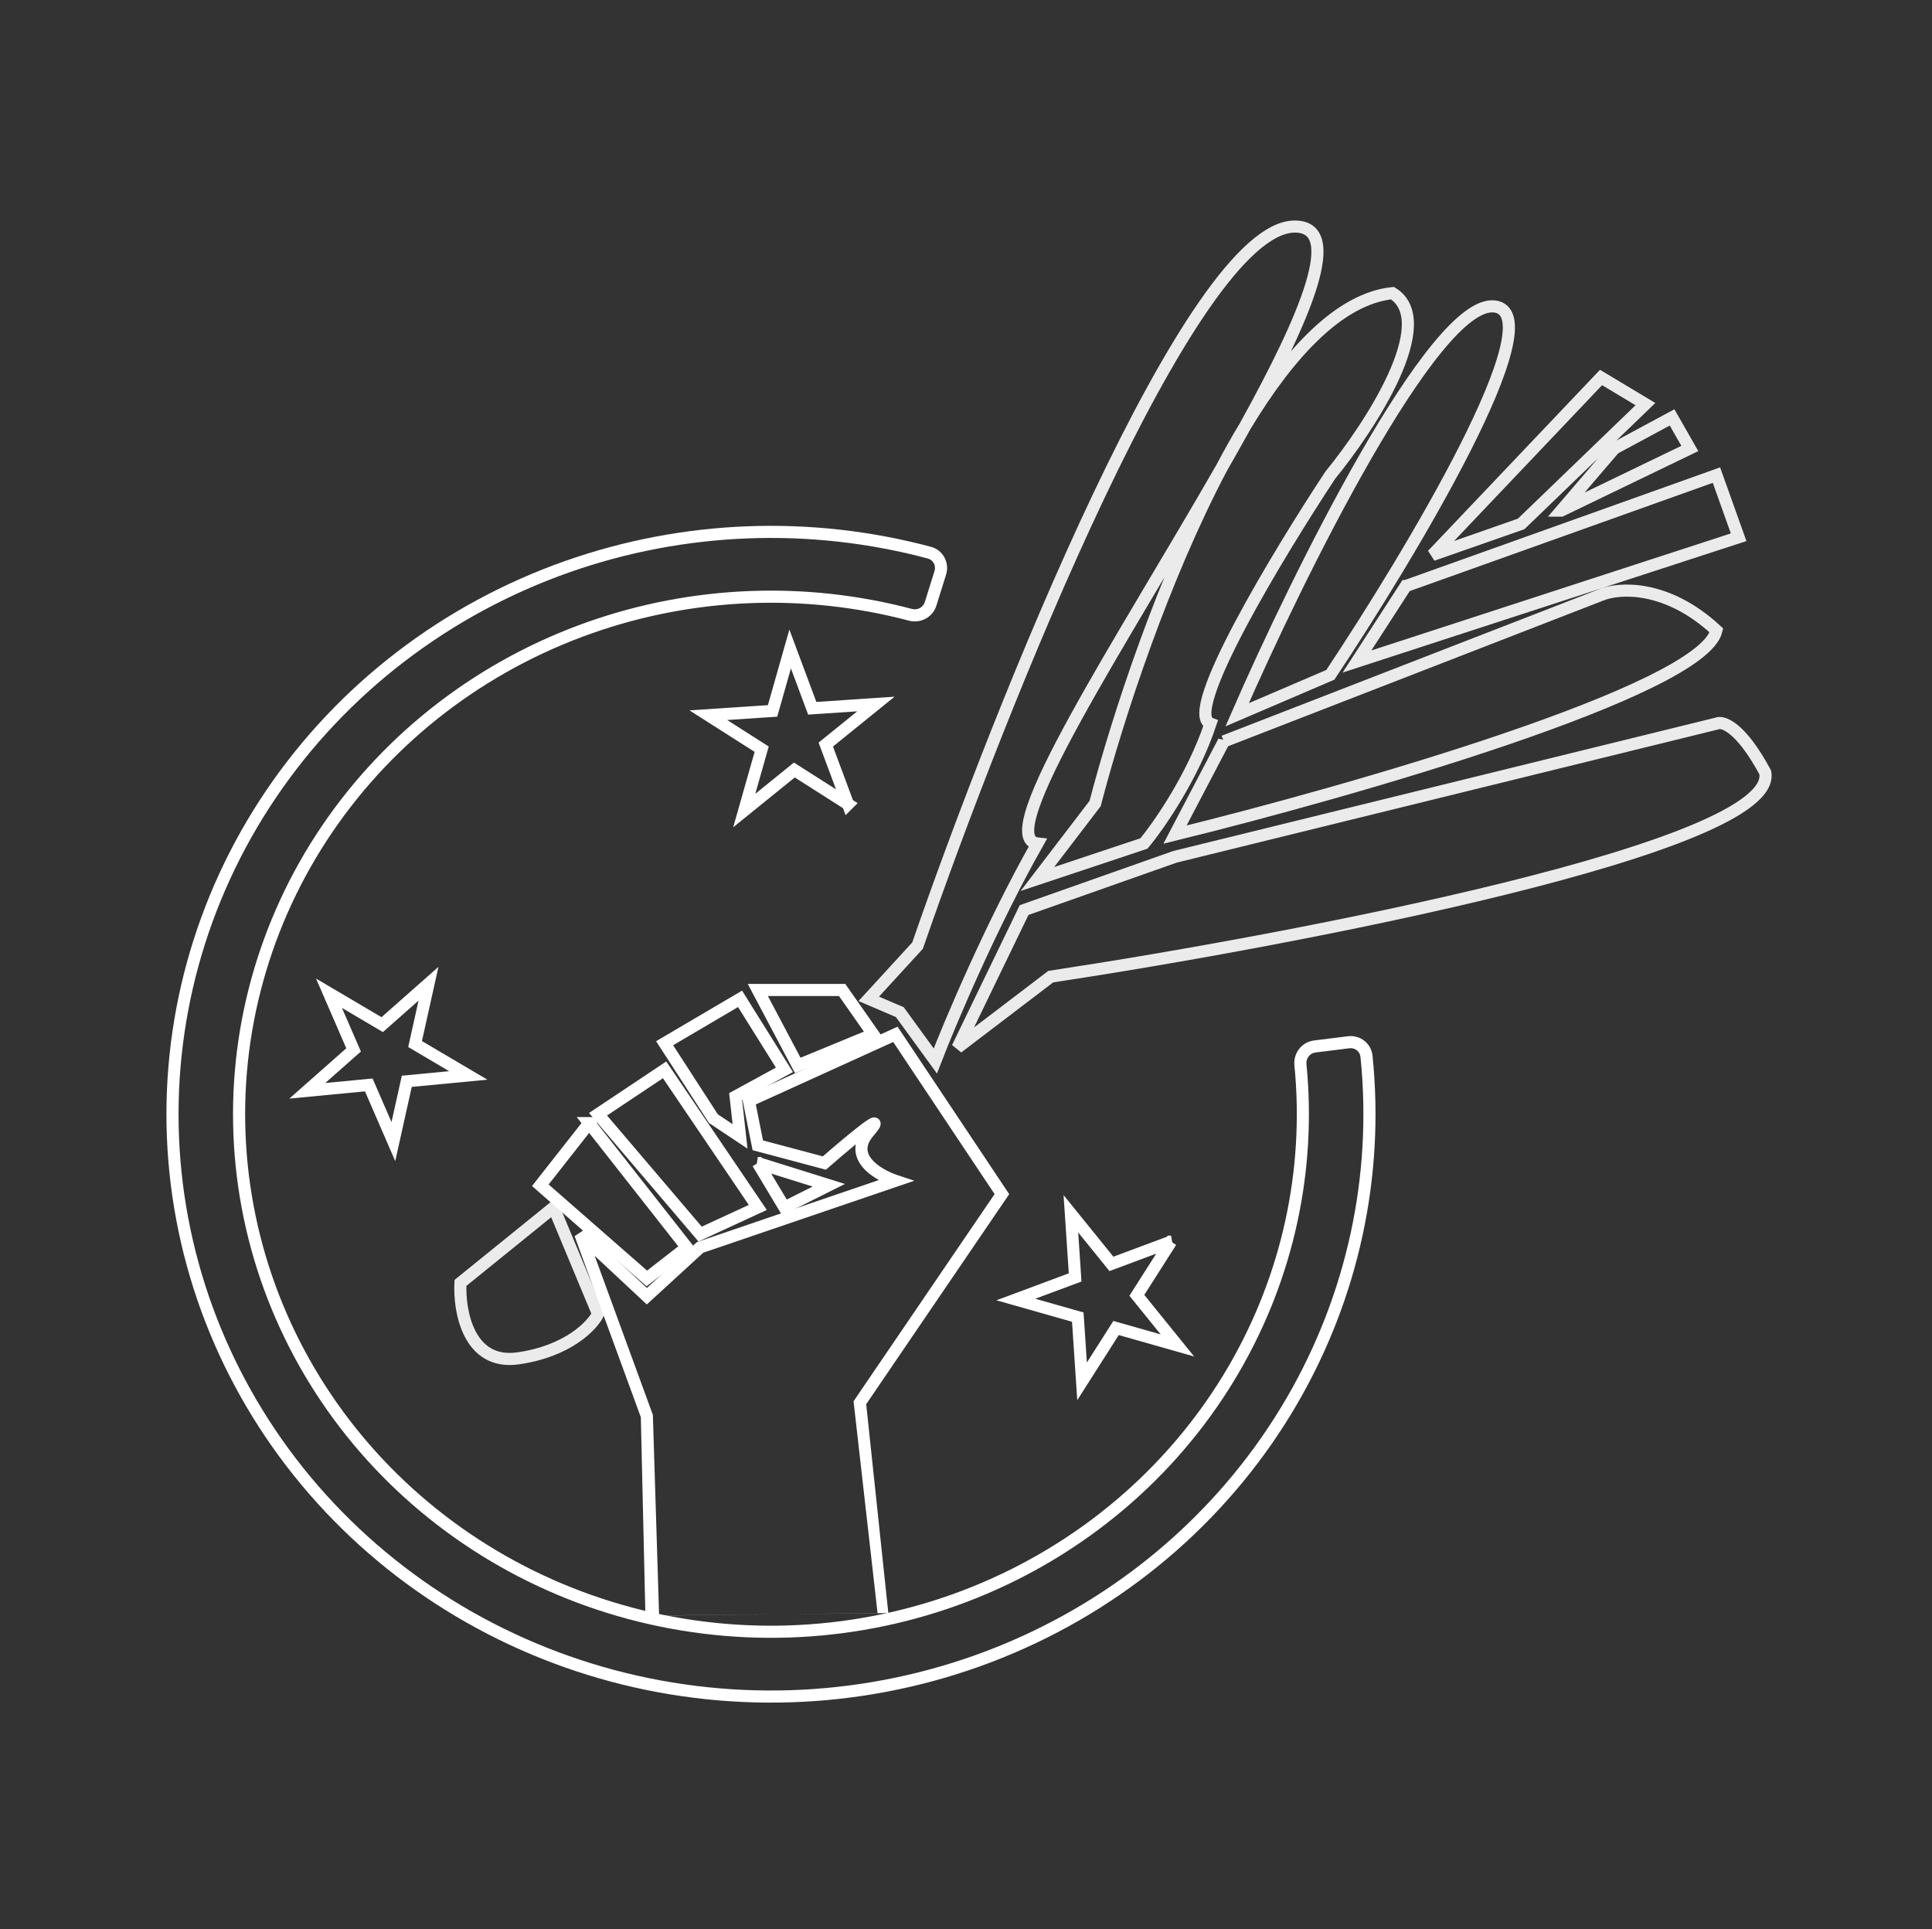
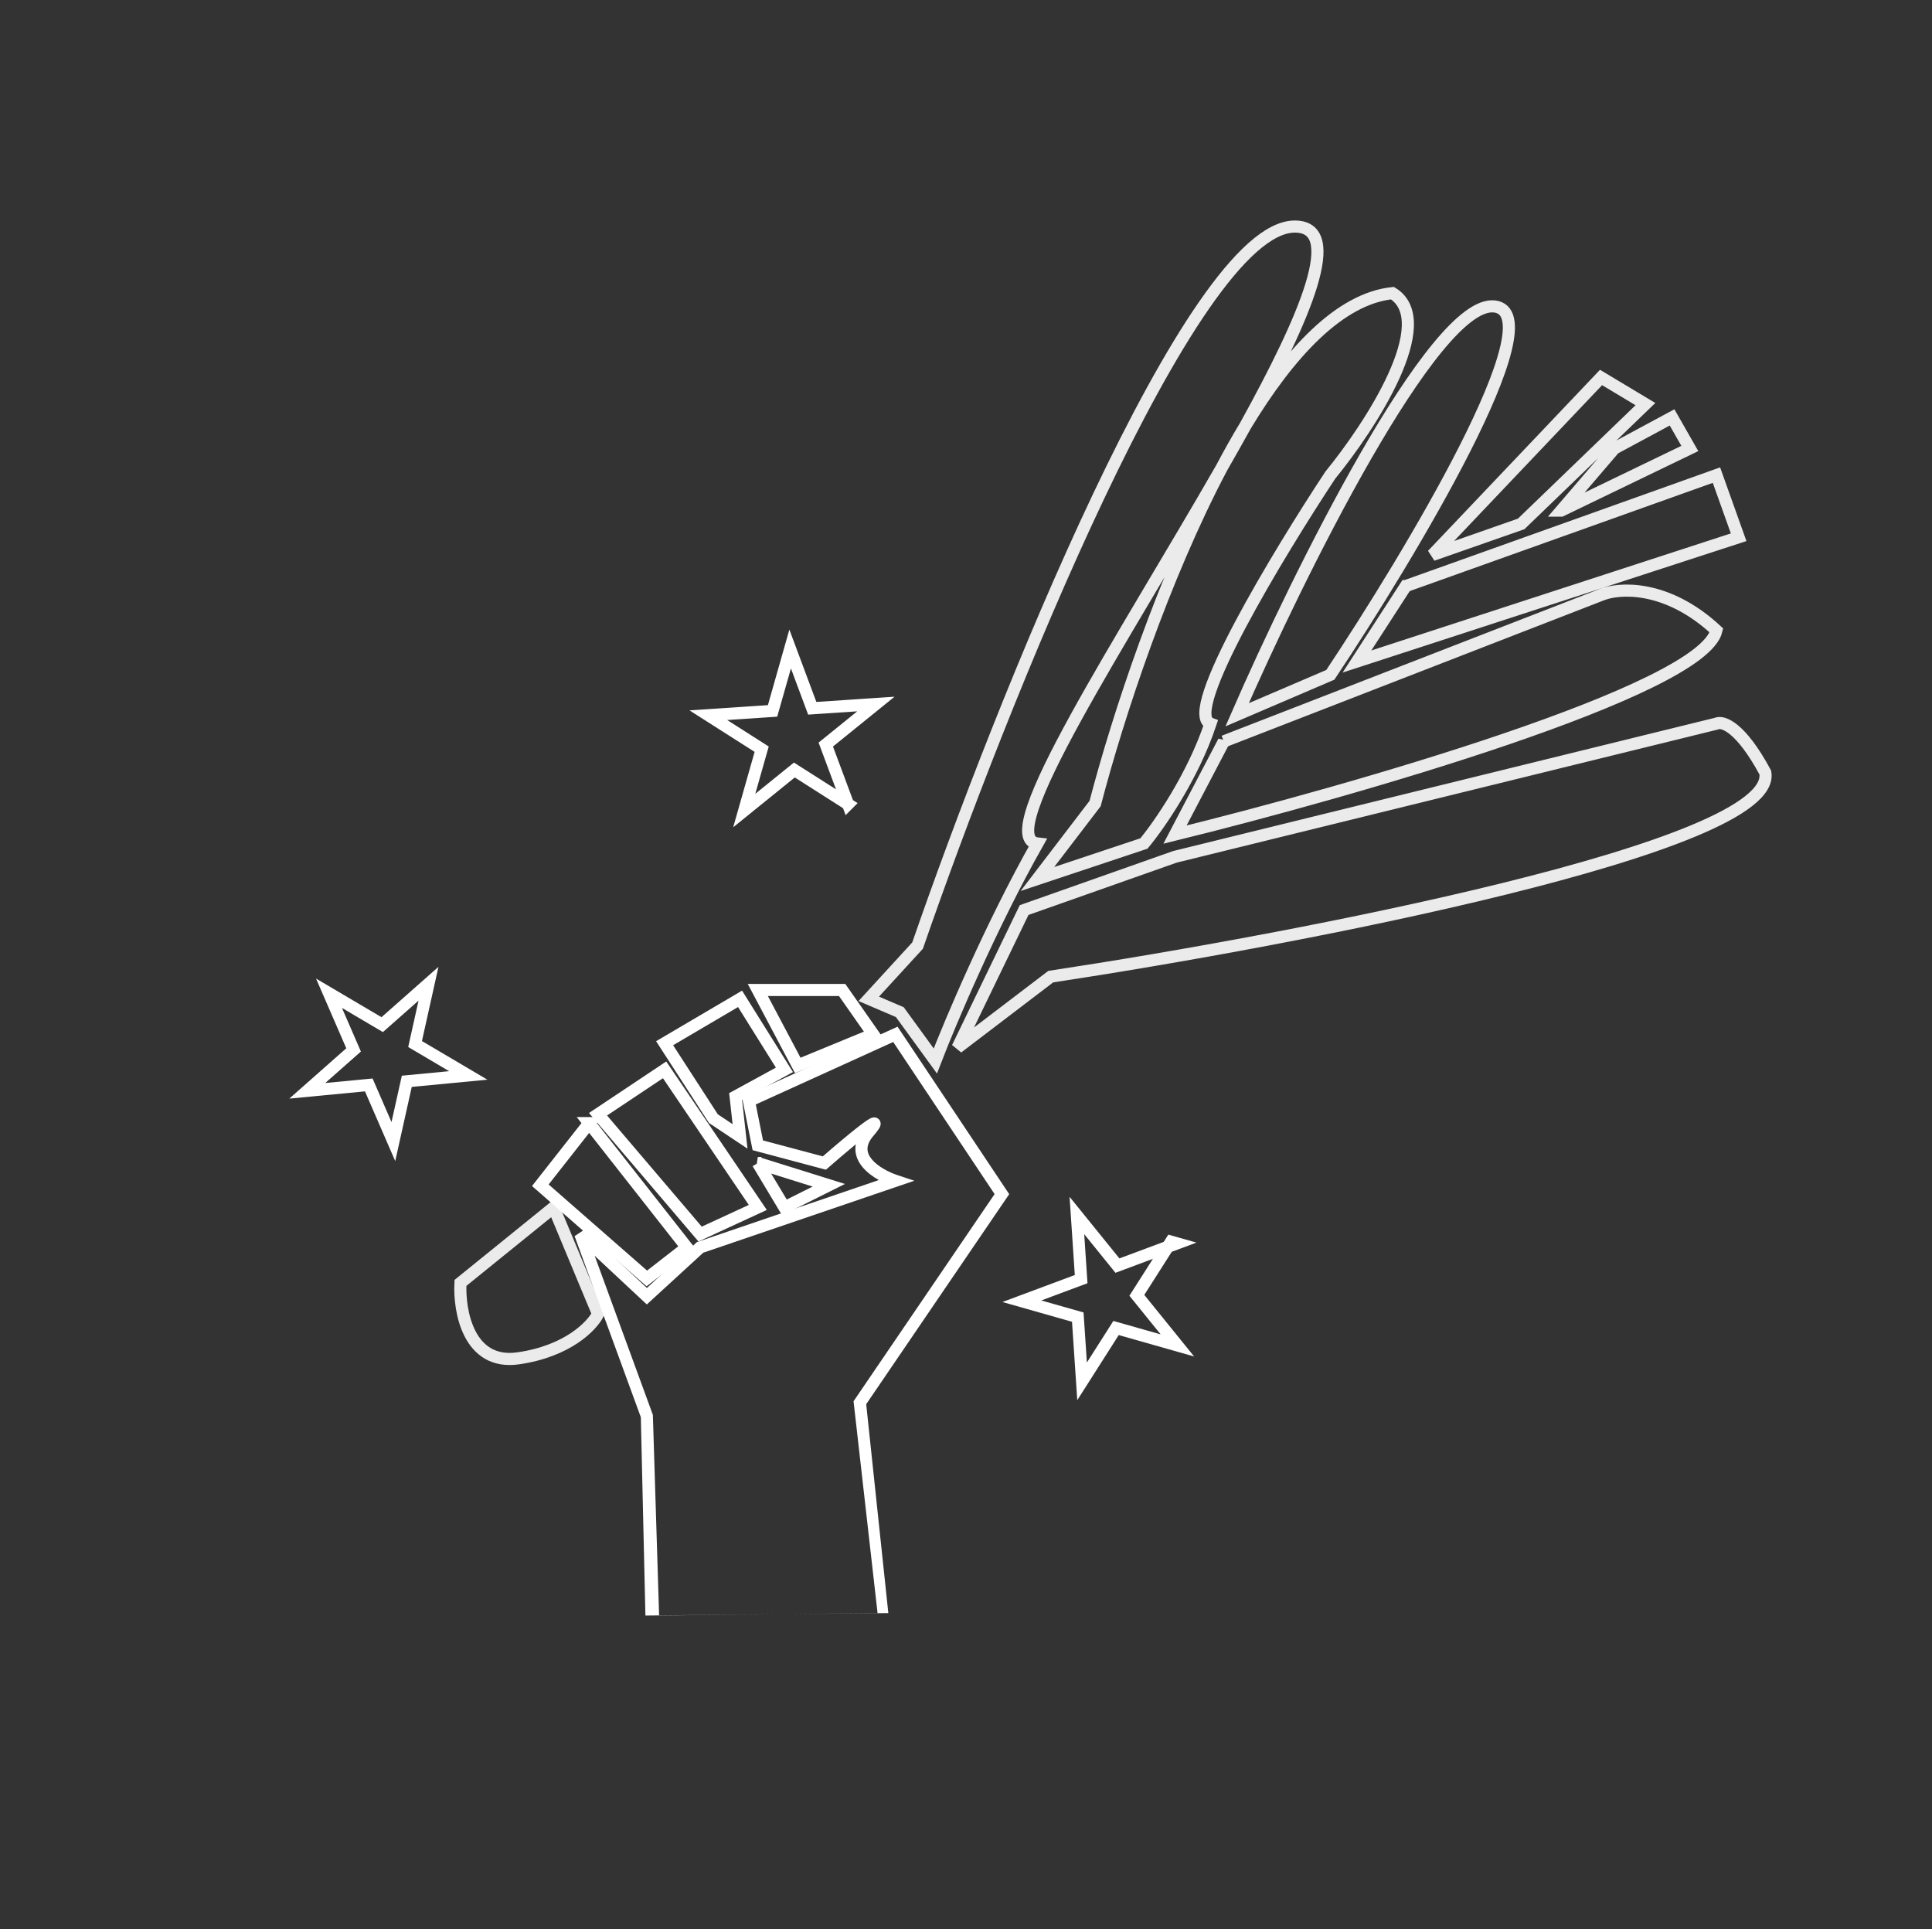
<svg xmlns="http://www.w3.org/2000/svg" width="100%" height="100%" viewBox="0 0 2659 2655" version="1.1" xml:space="preserve" style="fill-rule:evenodd;clip-rule:evenodd;">
  <rect x="0" y="0" width="2659" height="2655" fill="#333333" stroke="none" />
  <g>
    <g>
-       <path d="M1276.98,768.646c-162.162,-43.313 -334.342,-36.833 -492.85,18.85c-165.546,58.158 -307.271,166.846 -404.033,309.792c-96.759,142.941 -143.379,312.466 -132.925,483.279c10.454,170.808 77.421,333.766 190.942,464.541c113.524,130.775 267.52,222.342 439,260.971c171.487,38.634 351.208,22.25 512.316,-46.691c161.104,-68.942 294.917,-186.734 381.496,-335.726c82.875,-142.629 118.2,-306.554 101.471,-469.191l8.291,-0.854l-8.291,0.854c-0.754,-7.375 -7.534,-12.767 -15.196,-11.817l-46.725,5.821l-0.004,0.004c-7.596,0.942 -13.196,7.979 -12.409,15.95c14.521,146.963 -17.67,294.917 -92.516,423.729c-78.671,135.384 -200.217,242.338 -346.454,304.921c-146.242,62.579 -309.342,77.438 -464.967,42.379c-155.621,-35.05 -295.45,-118.166 -398.579,-236.962c-103.129,-118.804 -164.017,-266.913 -173.521,-422.208c-9.504,-155.3 32.887,-309.413 120.812,-439.292c87.917,-129.883 216.638,-228.563 366.892,-281.346c143.283,-50.337 298.85,-56.371 445.492,-17.587c7.608,2.012 15.325,-2.238 17.571,-9.434l0.004,-0.008l13.387,-42.813l0.005,-0.004c2.341,-7.475 -1.921,-15.212 -9.209,-17.158l2.146,-8.033l-2.146,8.033Zm-498.375,3.125c161.679,-56.795 337.279,-63.403 502.675,-19.225c16.725,4.467 25.9,21.992 20.813,38.237m-0,0.005l-13.388,42.804c-0,0.004 -0,0.004 -0.004,0.004c-5,16.017 -21.825,24.787 -37.738,20.579c-143.425,-37.933 -295.583,-32.029 -435.708,17.196c-146.942,51.621 -272.733,148.096 -358.617,274.971c-85.879,126.858 -127.254,277.329 -117.975,428.925c9.275,151.596 68.713,296.233 169.471,412.3c100.759,116.075 237.446,197.35 389.655,231.633c152.216,34.292 311.741,19.754 454.745,-41.446c143,-61.196 261.767,-165.737 338.604,-297.971c73.096,-125.8 104.517,-270.254 90.338,-413.716l8.292,-0.821l-8.292,0.821c-1.642,-16.609 10.017,-32.025 26.942,-34.129l46.725,-5.825l0.008,0c16.613,-2.059 32.083,9.67 33.825,26.654c17.092,166.162 -19.004,333.612 -103.642,479.271c-88.408,152.141 -225,272.345 -389.345,342.67c-164.346,70.325 -347.642,87.03 -522.538,47.634c-174.892,-39.4 -332.033,-132.809 -447.921,-266.304l6.292,-5.467l-6.292,5.467c-115.896,-133.513 -184.312,-299.942 -194.996,-474.455c-10.679,-174.516 36.959,-347.679 135.759,-493.641l6.904,4.675l-6.904,-4.675c98.8,-145.954 243.45,-256.85 412.312,-316.171" style="fill:#fff;" />
      <path d="M603.438,1330.62l-22.109,99.362l-0.612,2.75l2.429,1.434l87.658,51.729l-101.321,9.679l-2.808,0.267l-22.721,102.108l-41.637,-95.963l-2.804,0.267l-101.329,9.679l76.287,-67.387l2.113,-1.867l-41.638,-95.954l90.092,53.15l2.112,-1.867l76.288,-67.387Zm-27.409,46.45l-37.841,33.429l-11.192,9.887l-12.858,-7.591l-43.488,-25.654l20.1,46.316l5.942,13.692l-11.188,9.887l-37.846,33.43l50.263,-4.8l14.867,-1.425l5.941,13.704l20.096,46.316l10.967,-49.283l3.241,-14.571l65.13,-6.225l-56.346,-33.241l3.241,-14.58l10.971,-49.291Z" style="fill:#fff;" />
-       <path d="M1611.68,1708.82l-42.304,66.425l-4.729,7.417l5.538,6.837l50.262,62.129l-75.679,-21.512l-8.758,-2.488l-4.884,7.684l-41.879,65.745l-5.329,-79.812l-0.579,-8.583l-8.271,-2.355l-76.942,-21.862l73.046,-27.233l8.521,-3.18l-0.6,-9.079l-5.246,-78.508l50.275,62.129l5.525,6.838l8.242,-3.08l73.791,-27.512Z" style="fill:none;fill-rule:nonzero;stroke:#fff;stroke-width:16.67px;" />
+       <path d="M1611.68,1708.82l-42.304,66.425l-4.729,7.417l5.538,6.837l50.262,62.129l-75.679,-21.512l-8.758,-2.488l-4.884,7.684l-41.879,65.745l-5.329,-79.812l-0.579,-8.583l-76.942,-21.862l73.046,-27.233l8.521,-3.18l-0.6,-9.079l-5.246,-78.508l50.275,62.129l5.525,6.838l8.242,-3.08l73.791,-27.512Z" style="fill:none;fill-rule:nonzero;stroke:#fff;stroke-width:16.67px;" />
      <path d="M1167.1,1106.73l-66.429,-42.312l-7.413,-4.721l-6.837,5.529l-62.13,50.263l21.509,-75.684l2.492,-8.75l-7.675,-4.891l-65.755,-41.884l79.813,-5.321l8.579,-0.575l2.354,-8.275l21.867,-76.941l27.242,73.046l3.17,8.529l9.088,-0.609l78.5,-5.237l-62.129,50.271l-6.83,5.529l3.071,8.233l27.513,73.8Z" style="fill:none;fill-rule:nonzero;stroke:#fff;stroke-width:16.67px;" />
      <path d="M888.286,2223.37l-6.317,-272.975l-91.163,-249.171l13.513,-8.958l85.987,80.254l68.904,-63.163l250.305,-85.333c-8.088,-4.542 -16.054,-10.354 -22.038,-17.392c-5.716,-6.733 -10.021,-15.075 -10.225,-24.808c-0.05,-2.346 0.138,-4.692 0.571,-7.042c-12.471,10.242 -26.567,22.321 -37.75,32.109l-3.342,2.925l-100.929,-26.904l-14.529,-72.655l214.042,-97.291l153.646,230.471l-196.813,289.054l30.459,287.486m-17.276,-665.911c-0,0 -0.037,0.016 -0.104,0.046c0.075,-0.038 0.109,-0.05 0.104,-0.046Zm2.452,665.911l-33.047,-291.528l194.129,-285.112l-139.554,-209.334l-189.1,85.954l9.904,49.521l82.329,21.946c15.962,-13.896 36.733,-31.504 50.817,-42.308c3.775,-2.896 7.187,-5.396 9.958,-7.225c1.375,-0.909 2.721,-1.738 3.954,-2.388c0.904,-0.471 2.854,-1.471 5.075,-1.687c1.083,-0.109 4.083,-0.225 6.758,2.079c2.971,2.558 3.134,5.937 3,7.492c-0.137,1.554 -0.637,2.808 -0.941,3.491c-0.35,0.788 -0.767,1.534 -1.171,2.192c-1.538,2.508 -4.225,5.925 -7.904,10.217c-6.359,7.42 -8.175,13.466 -8.075,18.187c0.1,4.8 2.208,9.592 6.266,14.367c8.35,9.833 23.188,17.45 34.767,21.308l23.463,7.813l-290.513,99.041l-77.696,71.221l-71.762,-66.979l80.104,218.946l8.587,276.179" style="fill:#fff;" />
      <path d="M1018.53,1374.63l-103.838,61.079l67.192,103.842l36.646,24.433l-6.104,-54.971l67.191,-36.654l-61.087,-97.729Z" style="fill:none;fill-rule:nonzero;stroke:#fff;stroke-width:16.67px;" />
      <path d="M1097.93,1466.25l103.842,-42.767l-42.754,-61.075l-116.063,0l54.975,103.842Z" style="fill:none;fill-rule:nonzero;stroke:#fff;stroke-width:16.67px;" />
      <path d="M1042.96,1600.63l36.654,61.083l61.075,-30.537l-97.729,-30.546Z" style="fill:none;fill-rule:nonzero;stroke:#fff;stroke-width:16.67px;" />
      <path d="M823.056,1533.44l91.625,-61.088l128.27,189.354l-79.408,36.654l-140.487,-164.92Z" style="fill:none;fill-rule:nonzero;stroke:#fff;stroke-width:16.67px;" />
      <path d="M810.846,1545.65l-67.192,85.521l146.596,128.266l54.975,-42.754l-134.379,-171.033Z" style="fill:none;fill-rule:nonzero;stroke:#fff;stroke-width:16.67px;" />
      <path d="M1681.33,643.929c-134.804,235.1 -316.217,509.946 -253.55,516.909c-63.525,112.391 -120.121,246.362 -140.488,299.3l-48.866,-67.192l-42.758,-18.321l67.191,-73.292c114.025,-329.85 377.492,-989.533 519.196,-989.533c67.704,0 15.842,122.249 -67.946,273.977l-32.779,58.152Zm-0,0c10.625,-20.13 21.563,-39.595 32.779,-58.152l-32.779,58.152Zm-0,0c-79.875,151.313 -142.325,340.15 -174.142,461.934l-79.408,103.841l146.596,-48.866c20.366,-24.438 67.191,-91.626 91.629,-164.921c-39.092,-14.659 93.658,-234.146 164.917,-342.058c54.975,-67.191 149.037,-211.344 85.512,-250.436c-72.312,7.612 -141.412,81.553 -202.325,182.354l-32.779,58.152Zm-0,0c11.317,-19.724 22.296,-39.169 32.779,-58.152l-32.779,58.152Zm-919.338,1017.78l-128.275,103.846c-2.033,38.675 10.996,113.613 79.409,103.829c68.412,-9.766 101.804,-44.787 109.946,-61.075l-61.08,-146.6Zm647.467,-409.246l-91.625,189.355l128.275,-97.729c335.946,-50.905 1002.97,-178.367 983.417,-280.98c-34.204,-63.525 -59.042,-71.262 -67.192,-67.191l-745.2,183.25l-207.675,73.296l-0,-0.001Zm274.867,-232.113l-67.192,128.267c240.258,-59.042 725.65,-197.9 745.2,-280.971c-68.408,-63.525 -134.379,-59.046 -158.816,-48.867l-519.192,201.571Zm18.329,-36.65c83.479,-191.387 271.2,-571.725 354.275,-561.953c83.062,9.773 -116.063,342.057 -226.008,506.978l-128.267,54.975Zm232.112,-177.137l-67.191,103.841l525.296,-171.029l-30.538,-85.516l-427.567,152.703l-0,0.001Zm36.642,-42.758l232.108,-244.325l61.088,36.649l-171.033,164.921l-122.163,42.755Zm177.138,-61.08l73.304,-85.514l79.408,-42.758l24.425,42.758l-177.137,85.514Z" style="fill:none;fill-rule:nonzero;stroke:#fff;stroke-opacity:0.9;stroke-width:16.67px;" />
    </g>
  </g>
</svg>